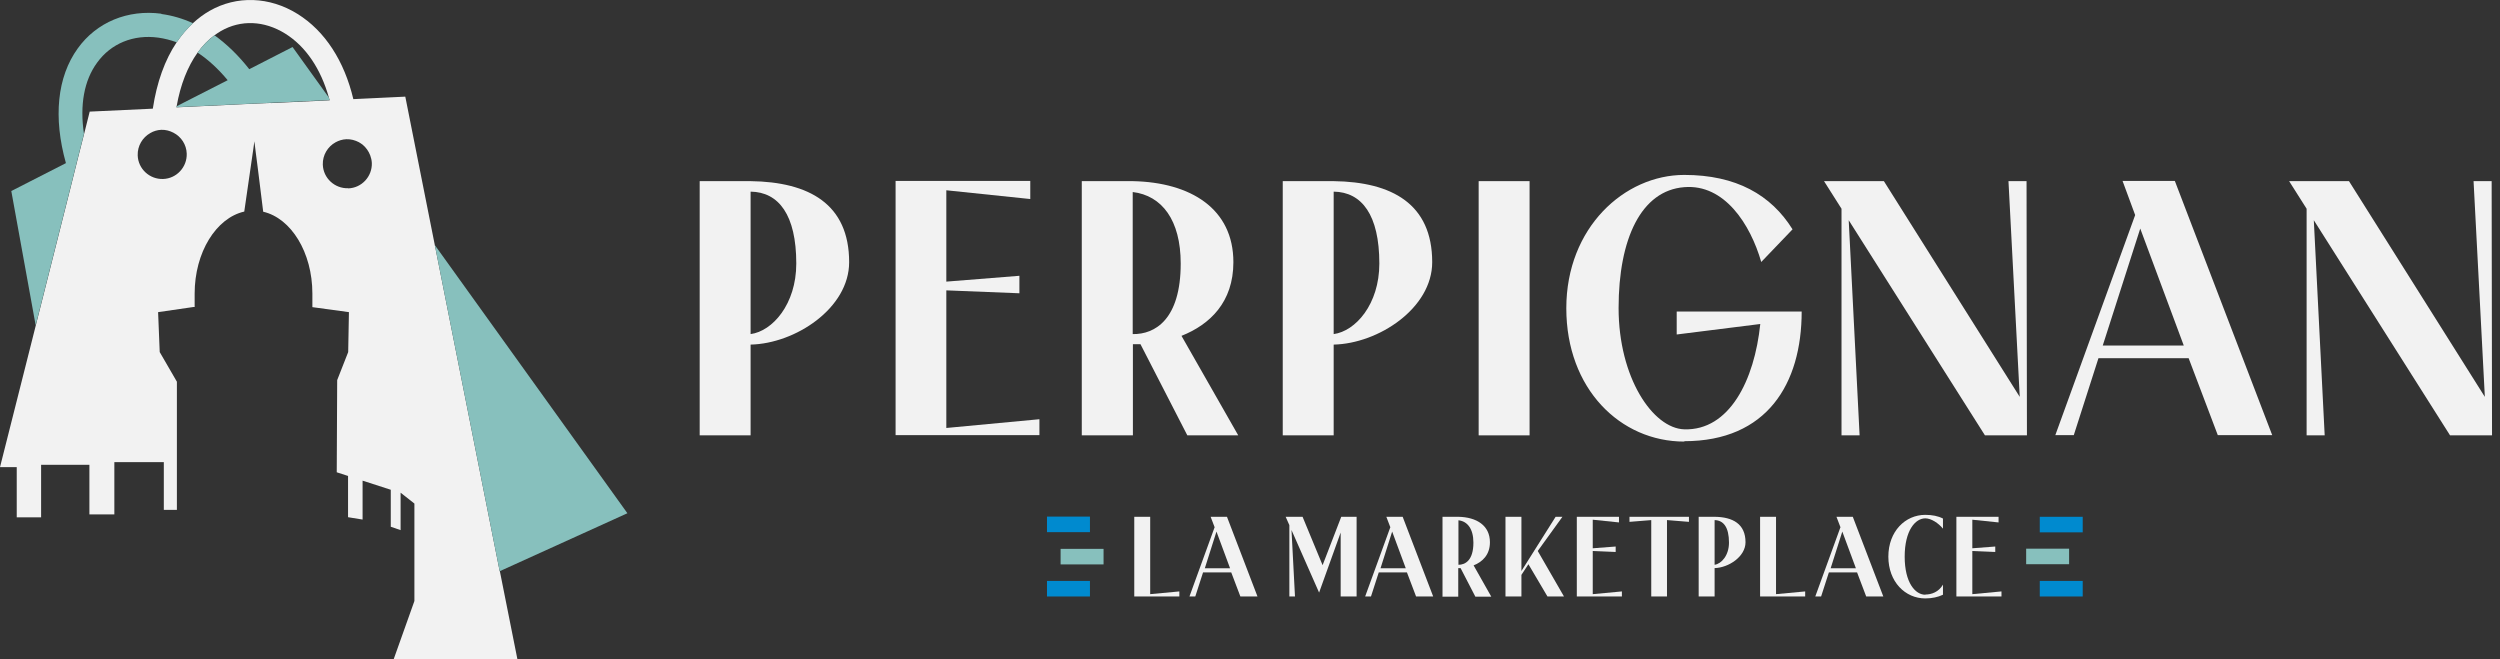
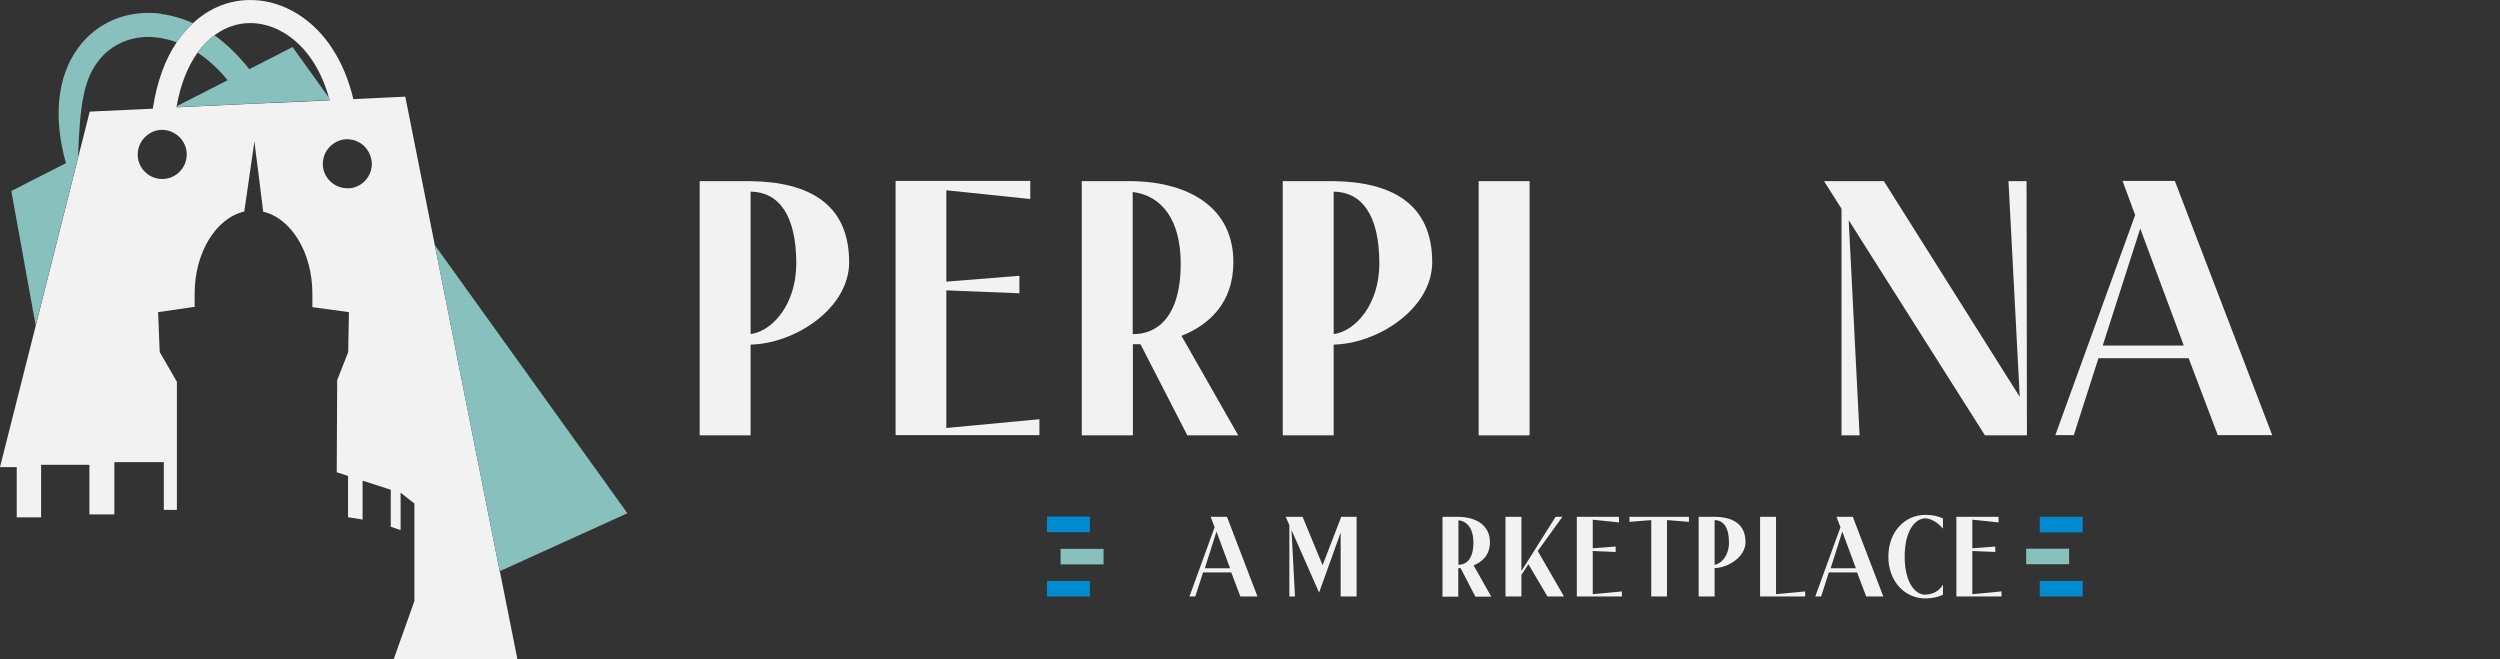
<svg xmlns="http://www.w3.org/2000/svg" width="254" height="67" viewBox="0 0 254 67" fill="none">
  <rect x="0" y="0" width="254" height="67" fill="#333333" stroke="none" />
  <path d="M71.088 44.232V18.404H76.261C82.205 18.483 86.273 20.734 86.273 26.638C86.273 31.318 80.803 34.912 76.261 35.011V44.232H71.088ZM76.261 33.944C78.473 33.648 80.902 30.923 80.902 26.776C80.902 21.84 79.124 19.51 76.261 19.47V33.944Z" fill="#F2F2F2" />
  <path d="M96.146 28.613L103.571 28.02V29.797L96.146 29.501V43.482L105.605 42.593V44.212H90.992V18.384H104.676V20.221L96.146 19.332V28.593V28.613Z" fill="#F2F2F2" />
  <path d="M109.909 44.232V18.404H115.083C120.987 18.522 125.312 21.208 125.312 26.638C125.312 30.706 122.922 32.977 120.039 34.122L125.805 44.232H120.632L115.873 34.971H115.103V44.232H109.929H109.909ZM115.083 33.944C117.373 33.984 119.96 32.424 119.96 26.776C119.96 22.353 118.045 19.865 115.083 19.51V33.944Z" fill="#F2F2F2" />
  <path d="M130.327 44.232V18.404H135.501C141.444 18.483 145.512 20.734 145.512 26.638C145.512 31.318 140.042 34.912 135.501 35.011V44.232H130.327ZM135.501 33.944C137.712 33.648 140.141 30.923 140.141 26.776C140.141 21.84 138.364 19.51 135.501 19.47V33.944Z" fill="#F2F2F2" />
  <path d="M150.232 44.232V18.404H155.405V44.232H150.232Z" fill="#F2F2F2" />
-   <path d="M171.123 44.864C164.627 44.864 159.137 39.513 159.137 31.318C159.137 23.123 165.042 17.772 171.123 17.772C176.396 17.772 179.95 19.806 182.122 23.301L178.943 26.618C177.837 22.788 175.211 18.68 171.123 19.016C166.759 19.352 164.449 24.229 164.449 31.298C164.449 38.368 167.925 43.522 171.123 43.62C175.705 43.758 178.252 38.644 178.844 32.918L170.353 33.984V31.654H183.05C183.05 38.999 179.516 44.825 171.123 44.825V44.864Z" fill="#F2F2F2" />
  <path d="M205.956 44.232H201.671L187.829 22.373L188.935 44.232H187.098V21.208L185.321 18.404H191.403L205.206 40.322L204.061 18.404H205.897L205.937 44.232H205.956Z" fill="#F2F2F2" />
  <path d="M216.936 21.859L215.652 18.384H220.964L230.857 44.212H225.328L222.366 36.393H213.203L210.696 44.212H208.82L216.936 21.84V21.859ZM221.872 35.109L217.449 23.222L213.638 35.109H221.872Z" fill="#F2F2F2" />
-   <path d="M253.21 44.232H248.925L235.083 22.373L236.188 44.232H234.352V21.208L232.575 18.404H238.657L252.46 40.322L251.314 18.404H253.151L253.19 44.232H253.21Z" fill="#F2F2F2" />
-   <path d="M116.86 60.365L119.822 60.089V60.602H115.241V52.506H116.86V60.365Z" fill="#F2F2F2" />
  <path d="M123.416 53.592L123.001 52.506H124.66L127.76 60.602H126.022L125.094 58.154H122.231L121.441 60.602H120.849L123.396 53.592H123.416ZM124.976 57.739L123.594 54.007L122.409 57.739H124.996H124.976Z" fill="#F2F2F2" />
  <path d="M136.212 60.602V54.106L134.02 60.207L131.216 53.849L131.571 60.602H130.999V53.355L130.623 52.506H132.341L134.375 57.423L136.271 52.506H137.831V60.602H136.212Z" fill="#F2F2F2" />
-   <path d="M141.267 53.592L140.852 52.506H142.511L145.611 60.602H143.873L142.945 58.154H140.082L139.292 60.602H138.7L141.247 53.592H141.267ZM142.827 57.739L141.444 54.007L140.26 57.739H142.846H142.827Z" fill="#F2F2F2" />
  <path d="M146.559 60.602V52.506H148.178C150.034 52.546 151.377 53.395 151.377 55.093C151.377 56.357 150.627 57.087 149.718 57.443L151.515 60.622H149.896L148.395 57.719H148.158V60.622H146.539L146.559 60.602ZM148.178 57.383C148.889 57.383 149.698 56.91 149.698 55.132C149.698 53.75 149.106 52.96 148.178 52.861V57.383Z" fill="#F2F2F2" />
  <path d="M156.235 55.981L158.9 60.602H157.222L155.287 57.324L154.576 58.41V60.602H152.957V52.506H154.576V58.015L158.051 52.506H158.742L156.235 55.981Z" fill="#F2F2F2" />
  <path d="M161.823 55.705L164.153 55.527V56.08L161.823 55.981V60.365L164.785 60.089V60.602H160.204V52.506H164.489V53.079L161.823 52.802V55.705Z" fill="#F2F2F2" />
  <path d="M169.366 52.842V60.602H167.767V52.842L165.555 53.02V52.506H171.597V53.02L169.386 52.842H169.366Z" fill="#F2F2F2" />
  <path d="M172.585 60.602V52.506H174.204C176.06 52.526 177.344 53.237 177.344 55.093C177.344 56.554 175.626 57.68 174.204 57.719V60.602H172.585ZM174.204 57.383C174.895 57.285 175.665 56.436 175.665 55.132C175.665 53.572 175.112 52.861 174.204 52.842V57.383Z" fill="#F2F2F2" />
  <path d="M180.444 60.365L183.406 60.089V60.602H178.825V52.506H180.444V60.365Z" fill="#F2F2F2" />
  <path d="M187 53.592L186.585 52.506H188.244L191.344 60.602H189.606L188.678 58.154H185.815L185.025 60.602H184.433L186.98 53.592H187ZM188.56 57.739L187.178 54.007L185.993 57.739H188.58H188.56Z" fill="#F2F2F2" />
  <path d="M195.609 60.405C196.241 60.405 196.972 60.148 197.406 59.398V60.424C196.913 60.661 196.3 60.8 195.609 60.8C193.575 60.8 191.857 59.121 191.857 56.554C191.857 53.987 193.575 52.309 195.609 52.309C196.3 52.309 196.913 52.427 197.406 52.684V53.711C196.952 53.158 196.221 52.664 195.609 52.664C194.602 52.664 193.516 53.888 193.516 56.554C193.516 59.22 194.602 60.424 195.609 60.424V60.405Z" fill="#F2F2F2" />
  <path d="M200.388 55.705L202.718 55.527V56.08L200.388 55.981V60.365L203.35 60.089V60.602H198.769V52.506H203.054V53.079L200.388 52.802V55.705Z" fill="#F2F2F2" />
  <path d="M110.739 52.487H106.375V54.066H110.739V52.487Z" fill="#008ACF" />
  <path d="M112.121 55.764H107.757V57.344H112.121V55.764Z" fill="#87C0BD" />
  <path d="M110.739 59.023H106.375V60.602H110.739V59.023Z" fill="#008ACF" />
  <path d="M207.24 60.602H211.604V59.023H207.24V60.602Z" fill="#008ACF" />
  <path d="M205.858 57.324H210.222V55.745H205.858V57.324Z" fill="#87C0BD" />
  <path d="M207.24 54.086H211.604V52.506H207.24V54.086Z" fill="#008ACF" />
  <path d="M50.768 58.036L44.176 24.897L41.178 9.819L35.899 10.072C34.989 6.224 33.035 3.152 30.216 1.407C27.383 -0.353 24.042 -0.472 21.283 1.109C20.686 1.452 20.134 1.869 19.612 2.346C19.001 2.913 18.449 3.554 17.957 4.285C16.749 6.075 15.928 8.372 15.526 11.041L9.113 11.34L8.546 13.607L7.949 15.948L7.323 18.454L3.639 33.055L0 47.462H1.7V52.563H4.176V47.224H9.083V52.265H11.618V46.955H16.644V51.802H17.972V38.782L16.227 35.769L16.063 31.713L19.657 31.191H19.776V29.834C19.776 25.628 21.969 22.138 24.817 21.496L25.727 15.203L25.846 14.352L25.981 15.456L26.13 16.605L26.204 17.186L26.741 21.511C29.575 22.168 31.738 25.643 31.738 29.834V31.206L35.451 31.713L35.377 35.769L34.258 38.618L34.213 47.984L35.362 48.357V52.548L36.838 52.787V48.834L39.702 49.759V53.517L40.701 53.861V50.057L42.103 51.161V61.064L41.715 62.153L40 66.97V67H52.573L50.783 58.022L50.768 58.036ZM16.57 18.185C15.198 18.23 14.034 17.156 13.99 15.784C13.96 14.815 14.482 13.965 15.272 13.517C15.6 13.323 15.988 13.204 16.391 13.189C16.838 13.174 17.256 13.293 17.629 13.487C18.404 13.89 18.941 14.681 18.971 15.605C19.016 16.977 17.942 18.141 16.57 18.185ZM27.517 10.46L24.817 10.579L17.927 10.907C17.927 10.907 17.927 10.848 17.942 10.818C18.33 8.61 19.061 6.761 20.075 5.344C20.582 4.643 21.148 4.047 21.79 3.584C21.999 3.435 22.222 3.286 22.446 3.152C24.474 1.988 26.846 2.093 28.964 3.405C31.081 4.718 32.603 7.015 33.423 9.938C33.453 10.027 33.468 10.102 33.498 10.191L27.517 10.475V10.46ZM35.377 19.125C34.005 19.17 32.841 18.096 32.797 16.724C32.767 15.754 33.304 14.889 34.094 14.457C34.422 14.278 34.795 14.159 35.198 14.144C35.645 14.129 36.078 14.248 36.451 14.442C36.585 14.517 36.719 14.606 36.838 14.695C37.181 14.979 37.45 15.352 37.614 15.784C37.703 16.023 37.763 16.276 37.778 16.56C37.823 17.932 36.749 19.095 35.377 19.14V19.125Z" fill="#F2F2F2" />
  <path d="M63.744 52.145L44.176 24.897L50.768 58.036L63.744 52.145Z" fill="#87C0BD" />
  <path d="M33.423 9.923L29.724 4.778L25.325 7.03C24.251 5.658 23.058 4.494 21.79 3.584C21.148 4.062 20.567 4.643 20.075 5.344C21.163 6.06 22.192 7.015 23.132 8.148L17.927 10.803C17.927 10.803 17.927 10.863 17.912 10.893L24.802 10.564L27.502 10.445L33.483 10.162C33.468 10.072 33.438 9.998 33.408 9.908L33.423 9.923Z" fill="#87C0BD" />
-   <path d="M16.391 1.392C12.976 0.944 9.814 2.257 7.905 4.911C5.802 7.82 5.399 11.936 6.697 16.574L1.148 19.408L3.624 33.055L7.308 18.454L7.934 15.948L8.531 13.606C8.099 10.698 8.531 8.178 9.873 6.358C11.275 4.419 13.557 3.48 16.078 3.823C16.719 3.912 17.345 4.076 17.957 4.3C18.449 3.569 19.001 2.928 19.612 2.361C18.568 1.884 17.494 1.571 16.391 1.421V1.392Z" fill="#87C0BD" />
+   <path d="M16.391 1.392C12.976 0.944 9.814 2.257 7.905 4.911C5.802 7.82 5.399 11.936 6.697 16.574L1.148 19.408L3.624 33.055L7.308 18.454L7.934 15.948C8.099 10.698 8.531 8.178 9.873 6.358C11.275 4.419 13.557 3.48 16.078 3.823C16.719 3.912 17.345 4.076 17.957 4.3C18.449 3.569 19.001 2.928 19.612 2.361C18.568 1.884 17.494 1.571 16.391 1.421V1.392Z" fill="#87C0BD" />
</svg>